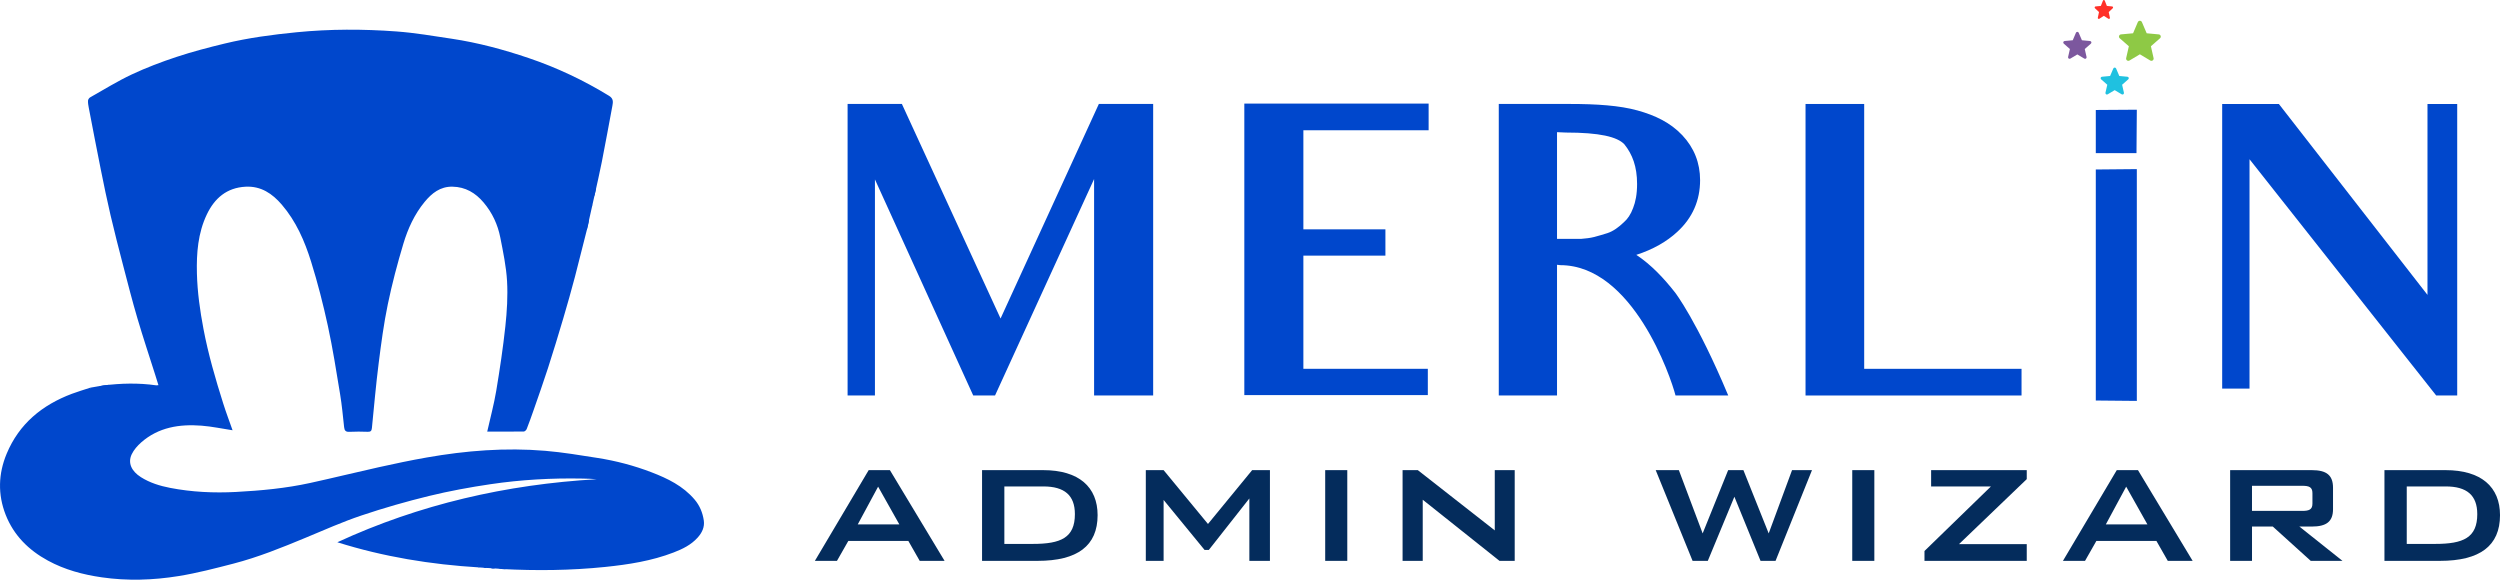
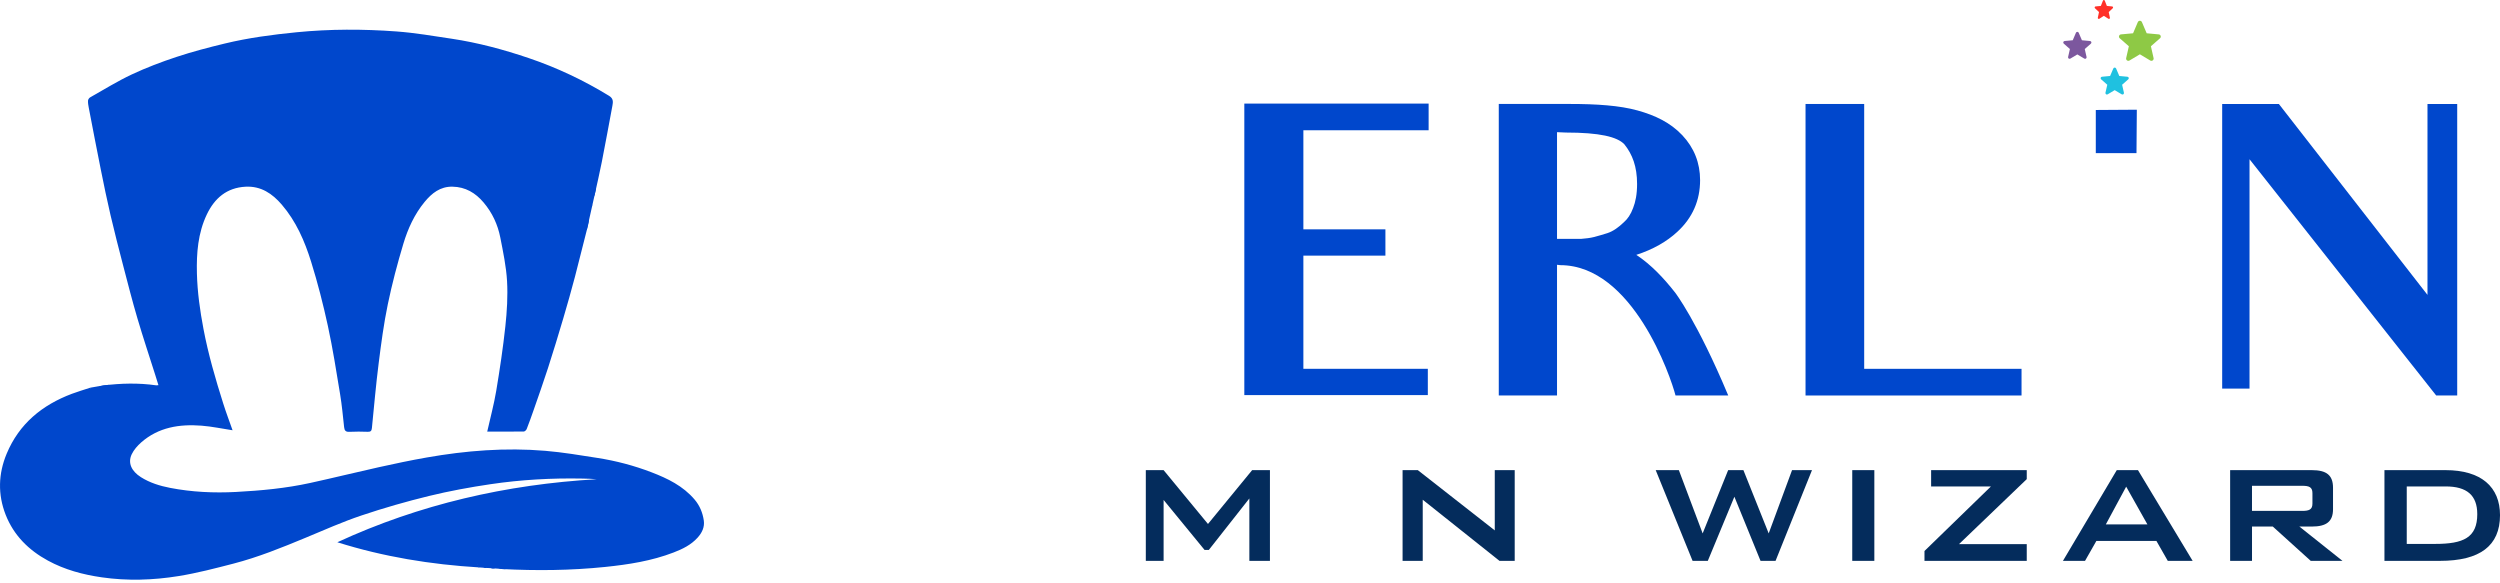
<svg xmlns="http://www.w3.org/2000/svg" width="163" height="38" viewBox="0 0 163 38" fill="none">
  <path d="M140.875 2.341C140.857 2.286 140.809 2.247 140.751 2.242L139.964 2.17L139.653 1.442C139.631 1.389 139.578 1.354 139.52 1.354C139.462 1.354 139.409 1.389 139.386 1.442L139.076 2.17L138.288 2.242C138.231 2.247 138.182 2.286 138.164 2.341C138.146 2.396 138.163 2.457 138.207 2.495L138.801 3.016L138.626 3.789C138.613 3.846 138.635 3.904 138.682 3.939C138.707 3.957 138.737 3.966 138.767 3.966C138.792 3.966 138.818 3.959 138.841 3.946L139.52 3.54L140.198 3.946C140.248 3.975 140.311 3.972 140.358 3.938C140.405 3.904 140.427 3.845 140.414 3.789L140.239 3.016L140.833 2.495C140.877 2.457 140.893 2.396 140.875 2.341Z" fill="#8EC945" />
  <path d="M138.792 5.07C138.78 5.033 138.747 5.006 138.708 5.003L138.178 4.954L137.969 4.464C137.953 4.428 137.918 4.405 137.878 4.405C137.84 4.405 137.804 4.428 137.789 4.464L137.579 4.954L137.049 5.003C137.01 5.006 136.978 5.033 136.965 5.07C136.953 5.106 136.964 5.148 136.994 5.173L137.395 5.525L137.276 6.045C137.268 6.083 137.282 6.123 137.314 6.146C137.331 6.158 137.351 6.165 137.371 6.165C137.389 6.165 137.406 6.16 137.421 6.15L137.878 5.877L138.335 6.15C138.369 6.171 138.411 6.169 138.443 6.146C138.474 6.123 138.489 6.083 138.48 6.045L138.362 5.525L138.763 5.173C138.793 5.148 138.804 5.107 138.792 5.07Z" fill="#1FC1E0" />
  <path d="M136.356 2.741C136.344 2.704 136.311 2.677 136.271 2.674L135.741 2.625L135.532 2.135C135.517 2.099 135.481 2.075 135.442 2.075C135.403 2.075 135.368 2.099 135.352 2.135L135.143 2.625L134.613 2.674C134.574 2.677 134.541 2.704 134.529 2.741C134.517 2.778 134.528 2.818 134.558 2.845L134.958 3.196L134.84 3.716C134.832 3.754 134.846 3.794 134.878 3.817C134.895 3.829 134.915 3.835 134.935 3.835C134.952 3.835 134.97 3.831 134.985 3.822L135.442 3.548L135.899 3.822C135.933 3.842 135.975 3.84 136.006 3.817C136.038 3.794 136.053 3.754 136.044 3.716L135.926 3.196L136.327 2.845C136.356 2.818 136.367 2.778 136.356 2.741Z" fill="#7C579E" />
  <path d="M137.769 0.467C137.762 0.441 137.74 0.422 137.714 0.42L137.367 0.386L137.231 0.041C137.221 0.016 137.197 0 137.172 0C137.146 0 137.123 0.016 137.113 0.041L136.976 0.386L136.629 0.42C136.604 0.422 136.582 0.441 136.574 0.467C136.567 0.492 136.574 0.521 136.593 0.539L136.855 0.786L136.778 1.151C136.772 1.178 136.782 1.206 136.803 1.222C136.814 1.23 136.827 1.235 136.84 1.235C136.851 1.235 136.863 1.232 136.873 1.225L137.172 1.033L137.471 1.225C137.493 1.239 137.521 1.238 137.541 1.222C137.562 1.206 137.572 1.178 137.566 1.151L137.488 0.786L137.751 0.539C137.77 0.521 137.777 0.493 137.769 0.467Z" fill="#FF3028" />
  <path fill-rule="evenodd" clip-rule="evenodd" d="M45.888 33.939C45.815 33.434 45.626 32.968 45.289 32.572C44.536 31.684 43.526 31.194 42.473 30.791C41.339 30.356 40.163 30.046 38.962 29.858C37.829 29.68 36.694 29.49 35.553 29.393C32.958 29.174 30.379 29.379 27.819 29.829C26.777 30.012 25.74 30.231 24.707 30.46C23.21 30.792 21.722 31.162 20.224 31.489C18.633 31.838 17.015 31.989 15.391 32.075C13.947 32.152 12.509 32.084 11.088 31.809C10.423 31.68 9.772 31.48 9.188 31.111C8.572 30.721 8.322 30.185 8.585 29.624C8.724 29.33 8.961 29.06 9.209 28.842C10.337 27.853 11.703 27.644 13.134 27.753C13.812 27.805 14.483 27.95 15.163 28.053C14.967 27.496 14.744 26.908 14.555 26.31C14.049 24.709 13.579 23.099 13.266 21.445C13.039 20.247 12.869 19.045 12.839 17.827C12.806 16.506 12.906 15.197 13.485 13.982C13.99 12.925 14.783 12.237 16.013 12.173C17.019 12.121 17.756 12.626 18.371 13.341C19.304 14.425 19.866 15.721 20.284 17.063C20.713 18.441 21.073 19.845 21.379 21.256C21.698 22.727 21.93 24.217 22.175 25.702C22.292 26.412 22.358 27.13 22.436 27.846C22.459 28.07 22.536 28.168 22.78 28.155C23.179 28.134 23.579 28.14 23.978 28.153C24.165 28.159 24.23 28.095 24.248 27.909C24.388 26.496 24.512 25.08 24.691 23.671C24.852 22.389 25.023 21.104 25.285 19.84C25.56 18.512 25.909 17.195 26.298 15.896C26.593 14.912 27.022 13.97 27.686 13.164C28.154 12.597 28.703 12.156 29.501 12.171C30.348 12.186 31.002 12.576 31.531 13.203C32.094 13.867 32.454 14.641 32.62 15.488C32.804 16.429 33.005 17.378 33.06 18.331C33.115 19.307 33.054 20.298 32.95 21.272C32.798 22.682 32.587 24.086 32.354 25.485C32.207 26.364 31.972 27.228 31.767 28.141C32.58 28.141 33.368 28.145 34.156 28.134C34.22 28.133 34.313 28.041 34.341 27.971C34.5 27.565 34.647 27.153 34.791 26.741C35.108 25.826 35.434 24.913 35.731 23.992C36.08 22.912 36.409 21.826 36.731 20.739C36.995 19.846 37.248 18.949 37.486 18.049C37.78 16.931 38.047 15.807 38.339 14.689C38.488 14.118 38.367 13.688 37.922 13.334C37.754 13.2 37.615 13.261 37.479 13.38C37.342 13.501 37.385 13.611 37.488 13.731C37.705 13.981 37.921 14.233 38.12 14.497C38.162 14.551 38.131 14.66 38.133 14.743C38.05 14.733 37.931 14.754 37.89 14.707C37.446 14.203 37.01 13.69 36.586 13.169C36.545 13.119 36.597 12.994 36.605 12.904C36.693 12.923 36.798 12.919 36.865 12.968C36.962 13.039 37.032 13.147 37.114 13.24C37.114 13.207 37.115 13.174 37.115 13.141C37.379 13.066 37.673 12.885 37.9 12.947C38.152 13.016 38.343 13.307 38.572 13.51C38.694 13.284 38.495 13.172 38.406 13.029C38.31 12.875 38.198 12.731 38.096 12.587C38.318 12.389 38.318 12.389 38.715 12.828C38.74 12.77 38.77 12.72 38.781 12.667C38.935 11.966 39.098 11.268 39.237 10.564C39.476 9.343 39.701 8.121 39.928 6.898C39.974 6.648 40.002 6.427 39.716 6.251C38.059 5.236 36.312 4.41 34.474 3.787C32.837 3.233 31.169 2.783 29.457 2.526C28.256 2.346 27.055 2.139 25.846 2.05C23.678 1.89 21.509 1.889 19.34 2.103C17.762 2.259 16.193 2.466 14.652 2.839C13.598 3.094 12.545 3.369 11.516 3.709C10.525 4.036 9.542 4.409 8.598 4.851C7.663 5.29 6.779 5.839 5.878 6.348C5.81 6.386 5.742 6.489 5.738 6.565C5.731 6.718 5.759 6.875 5.788 7.027C6.047 8.372 6.303 9.717 6.573 11.059C6.772 12.05 6.975 13.039 7.205 14.023C7.463 15.128 7.747 16.228 8.033 17.327C8.331 18.472 8.624 19.619 8.959 20.754C9.323 21.991 9.733 23.216 10.122 24.445C10.19 24.661 10.257 24.877 10.33 25.113C10.249 25.118 10.21 25.128 10.174 25.122C9.028 24.959 7.888 24.987 6.739 25.132C6.4 25.175 6.281 25.393 6.074 25.563C6.193 25.573 6.316 25.521 6.412 25.552C6.513 25.586 6.649 25.692 6.658 25.778C6.668 25.868 6.563 25.997 6.474 26.062C6.42 26.101 6.302 26.052 6.212 26.043C6.217 26.017 6.222 25.99 6.226 25.964C6.309 25.921 6.392 25.878 6.475 25.835C6.479 25.807 6.483 25.78 6.487 25.753C6.143 25.793 5.763 25.882 5.897 25.274C5.458 25.419 5.069 25.531 4.691 25.674C2.748 26.405 1.248 27.629 0.434 29.583C-0.113 30.895 -0.15 32.239 0.369 33.563C0.896 34.906 1.869 35.869 3.124 36.551C4.221 37.148 5.402 37.464 6.635 37.642C8.31 37.884 9.982 37.828 11.639 37.561C12.844 37.367 14.033 37.055 15.216 36.749C16.832 36.33 18.378 35.704 19.917 35.064C21.125 34.562 22.323 34.028 23.561 33.611C25.011 33.123 26.487 32.7 27.974 32.337C29.293 32.015 30.635 31.769 31.979 31.57C33.965 31.276 35.968 31.164 37.978 31.203C38.133 31.206 38.289 31.209 38.445 31.216C38.598 31.224 38.751 31.235 38.905 31.245C33.012 31.585 27.363 32.877 21.994 35.355C25.007 36.304 28.086 36.806 31.251 36.996C31.178 36.842 31.129 36.737 31.08 36.633C31.106 36.617 31.131 36.602 31.157 36.586C31.238 36.685 31.312 36.792 31.404 36.88C31.461 36.935 31.527 36.98 31.594 37.025C31.594 37.025 31.595 37.025 31.596 37.025C31.639 37.025 31.679 37.029 31.718 37.034C31.722 37.029 31.726 37.024 31.729 37.019C31.671 36.907 31.613 36.794 31.529 36.629C31.866 36.691 31.858 37.184 32.277 37.042C32.148 36.904 32.014 36.801 31.935 36.666C31.854 36.526 31.81 36.357 31.789 36.196C31.784 36.151 31.92 36.088 31.991 36.033C32.007 36.051 32.023 36.068 32.039 36.086C32.008 36.166 31.977 36.246 31.94 36.342C32.047 36.357 32.124 36.367 32.206 36.378C32.109 36.701 32.387 37.084 32.715 37.1C34.965 37.218 37.212 37.196 39.455 36.965C40.975 36.808 42.482 36.575 43.918 36.022C44.499 35.799 45.058 35.528 45.486 35.052C45.77 34.737 45.95 34.369 45.888 33.939Z" fill="#0047CC" />
  <path fill-rule="evenodd" clip-rule="evenodd" d="M32.408 35.88C31.762 35.859 31.199 35.603 30.54 35.748C29.845 35.901 30.14 36.865 30.835 36.712C31.334 36.602 31.901 36.864 32.408 36.88C33.124 36.903 33.122 35.903 32.408 35.88Z" fill="#0047CC" />
  <path fill-rule="evenodd" clip-rule="evenodd" d="M7.186 25.247C6.647 25.206 6.165 25.422 5.651 25.544C4.955 25.711 5.25 26.781 5.946 26.615C6.361 26.515 6.752 26.324 7.186 26.357C7.488 26.38 7.741 26.087 7.741 25.802C7.741 25.482 7.488 25.27 7.186 25.247Z" fill="#0047CC" />
  <path fill-rule="evenodd" clip-rule="evenodd" d="M38.86 12.311L38.26 14.992L35.683 13.43L36.238 12.578L36.932 12.208L37.635 11.996L38.181 11.95H38.394L38.68 12.199L38.736 12.31L38.773 12.292" fill="#0047CC" />
  <path fill-rule="evenodd" clip-rule="evenodd" d="M5.897 25.275C5.897 25.275 6.918 25.088 7.096 25.091C7.274 25.094 6.997 25.427 6.997 25.427L6.513 25.569L6.146 25.594C6.146 25.594 6.044 25.608 6.014 25.608C5.984 25.608 5.843 25.596 5.843 25.596V25.582L5.822 25.571L5.808 25.504L5.845 25.4" fill="#0047CC" />
  <path fill-rule="evenodd" clip-rule="evenodd" d="M31.205 36.994L32.944 37.113L33.059 36.599L32.77 36.292L32.302 36.216C32.302 36.216 32.115 36.224 32.038 36.216C31.962 36.207 31.706 36.25 31.664 36.216C31.622 36.182 31.137 36.215 31.137 36.215L31.052 36.2L30.89 36.292" fill="#0047CC" />
-   <path d="M56.638 30.653H58.022L61.586 36.568H59.965L59.224 35.268H55.31L54.57 36.568H53.13L56.638 30.653ZM58.637 34.191L57.253 31.73L55.925 34.191H58.637Z" fill="#042C5C" />
-   <path d="M64.03 30.653H68.014C70.348 30.653 71.564 31.758 71.564 33.589C71.564 35.589 70.25 36.568 67.65 36.568H64.03V30.653ZM67.343 35.463C69.174 35.463 70.083 35.058 70.083 33.52C70.083 32.289 69.398 31.716 68.028 31.716H65.484V35.463H67.343Z" fill="#042C5C" />
  <path d="M74.707 30.653H75.867L78.76 34.163L81.64 30.653H82.8V36.568H81.458V32.499L78.816 35.855H78.537L75.867 32.597V36.568H74.707V30.653H74.707Z" fill="#042C5C" />
-   <path d="M86.403 30.653H87.843V36.568H86.403V30.653Z" fill="#042C5C" />
  <path d="M91.448 30.653H92.441L97.459 34.582V30.653H98.759V36.568H97.767L92.762 32.583V36.568H91.448V30.653Z" fill="#042C5C" />
  <path d="M107.952 30.653H109.461L111.013 34.778L112.676 30.653H113.67L115.319 34.778L116.842 30.653H118.142L115.766 36.568H114.787L113.082 32.387L111.349 36.568H110.356L107.952 30.653Z" fill="#042C5C" />
  <path d="M120.767 30.653H122.207V36.568H120.767V30.653Z" fill="#042C5C" />
  <path d="M125.476 35.925L129.809 31.716H125.909V30.653H132.144V31.24L127.727 35.477H132.144V36.568H125.476V35.925Z" fill="#042C5C" />
  <path d="M138.013 30.653H139.396L142.96 36.568H141.339L140.598 35.268H136.684L135.944 36.568H134.504L138.013 30.653ZM140.011 34.191L138.627 31.73L137.3 34.191H140.011Z" fill="#042C5C" />
  <path d="M145.404 30.653H150.73C151.681 30.653 152.113 30.975 152.113 31.8V33.198C152.113 34.009 151.68 34.331 150.73 34.331H149.919L152.729 36.568H150.66L148.186 34.331H146.831V36.568H145.405V30.653H145.404ZM146.83 31.674V33.31H150.115C150.548 33.31 150.771 33.226 150.771 32.835V32.15C150.771 31.758 150.548 31.674 150.115 31.674H146.83Z" fill="#042C5C" />
  <path d="M155.466 30.653H159.45C161.784 30.653 163.001 31.758 163.001 33.589C163.001 35.589 161.687 36.568 159.087 36.568H155.466V30.653H155.466ZM158.779 35.463C160.61 35.463 161.518 35.058 161.518 33.52C161.518 32.289 160.833 31.716 159.464 31.716H156.92V35.463H158.779Z" fill="#042C5C" />
-   <path d="M71.335 25.786V20.444V11.673L64.876 25.786H63.454L57.046 11.698V19.524V25.786H55.263V19.45V11.648V6.778H58.803L65.237 20.767L71.645 6.778H75.186V11.648V20.444V25.786H71.335Z" fill="#0047CC" />
  <path d="M86.867 8.493H84.98V11.772V12.294V14.953H86.272H90.329V16.667H86.35H84.98V18.307V18.704V19.375V20.617V24.046H86.815H93.094V25.76H81.13V20.617V19.375V18.307V11.748V6.754H93.146V8.493H86.867Z" fill="#0047CC" />
  <path d="M109.219 19.077C109.219 19.077 110.64 20.915 112.681 25.785H109.244C108.935 24.568 106.454 17.288 101.725 17.288L101.518 17.263V20.469V25.785H97.72V20.469V11.822V6.778H102.345C104.102 6.778 105.601 6.878 106.764 7.201C107.927 7.523 108.908 7.995 109.684 8.815C110.459 9.636 110.846 10.629 110.846 11.747C110.846 13.064 110.355 14.207 109.348 15.126C108.676 15.748 107.772 16.269 106.686 16.617C107.668 17.263 108.496 18.158 109.219 19.077ZM102.087 8.642L101.518 8.617V15.574H103.095C103.379 15.549 103.663 15.524 103.947 15.45C104.257 15.375 104.542 15.276 104.8 15.201C105.187 15.077 105.549 14.804 105.859 14.506C106.118 14.283 106.324 13.984 106.479 13.562C106.635 13.164 106.738 12.667 106.738 11.996C106.738 10.853 106.428 10.058 105.911 9.412C105.446 8.915 104.283 8.642 102.087 8.642Z" fill="#0047CC" />
  <path d="M117.721 25.786V20.618V11.823V6.779H121.545V24.047H131.804V25.786H117.721Z" fill="#0047CC" />
  <path d="M158.84 25.786L146.669 10.382V20.866V25.338H144.886V20.866V11.599V6.779H148.582L158.272 19.227V10.456V6.779H160.21V10.655V25.786H158.84Z" fill="#0047CC" />
-   <path d="M136.646 26.114L139.321 26.139L139.321 11.026L136.646 11.051V26.114Z" fill="#0047CC" />
  <path d="M136.646 9.985H139.299L139.321 7.153L136.646 7.171V9.985Z" fill="#0047CC" />
</svg>